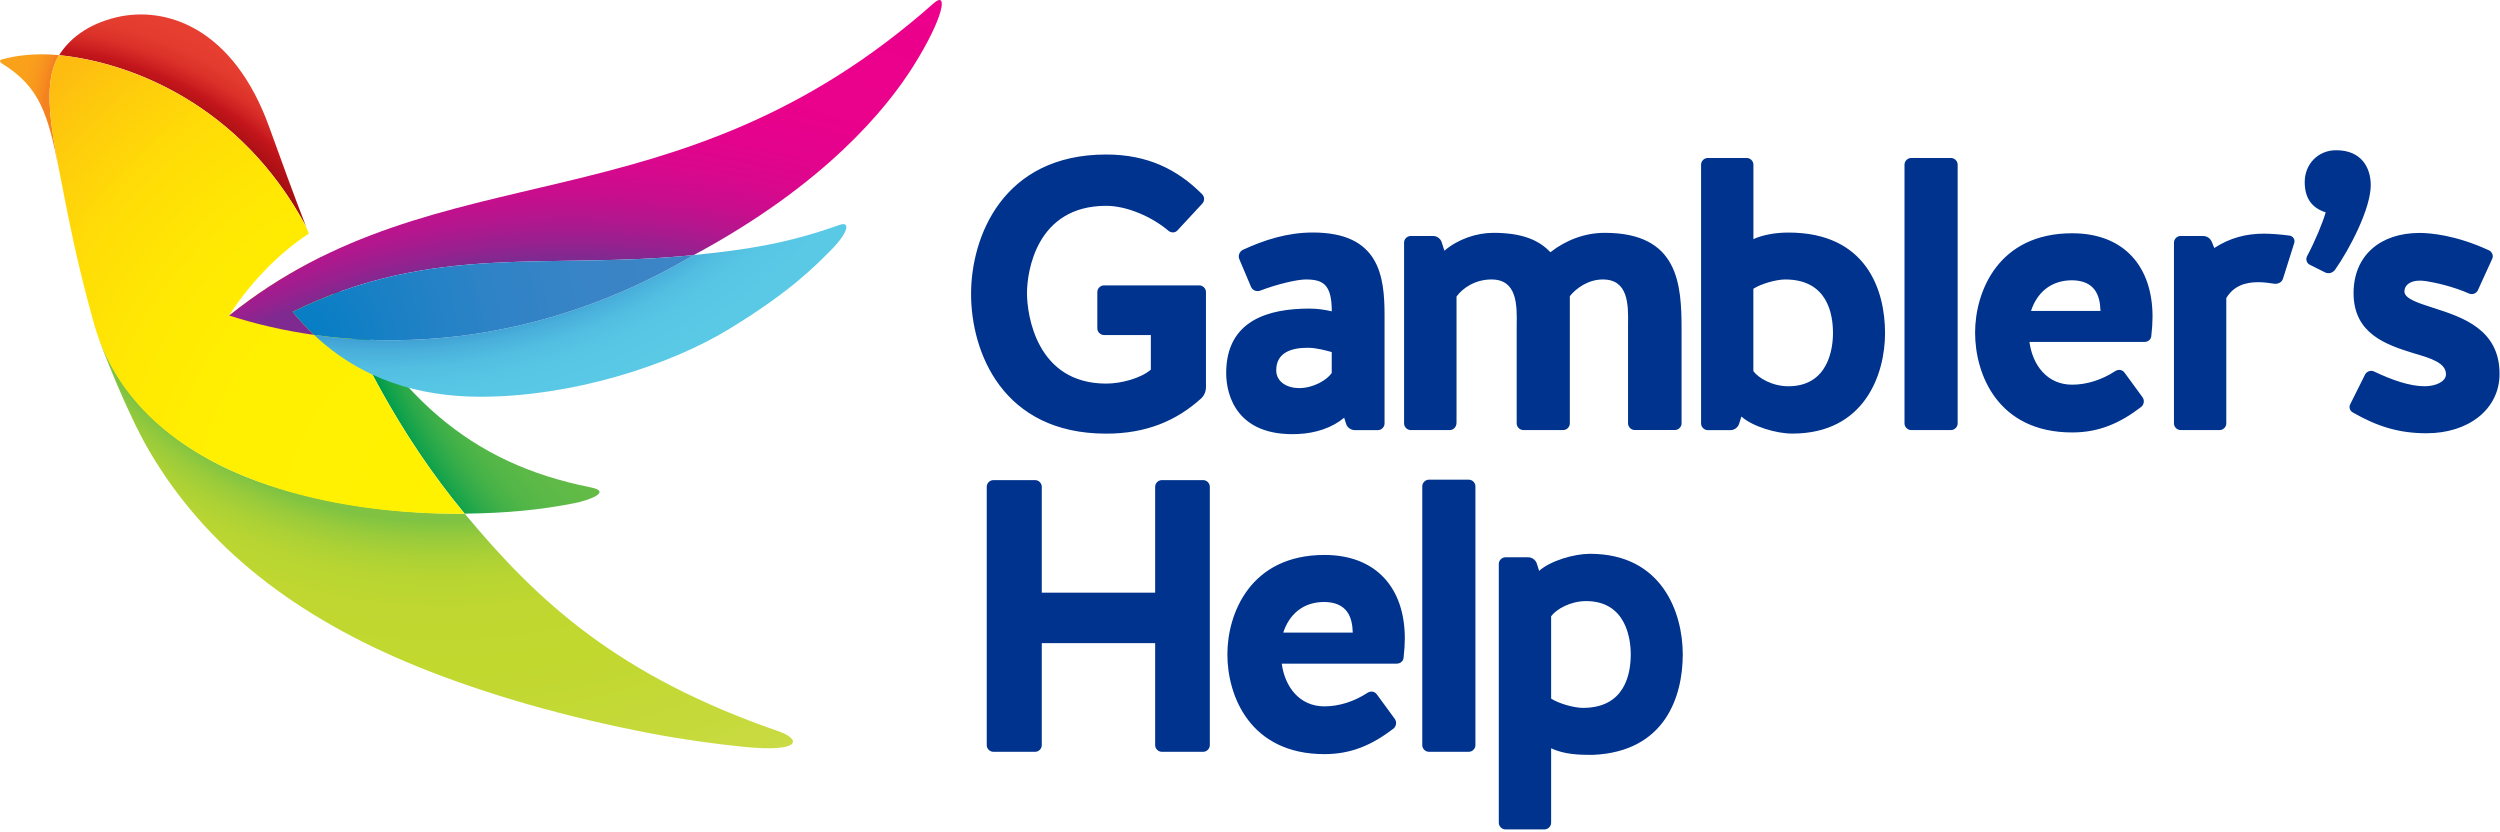
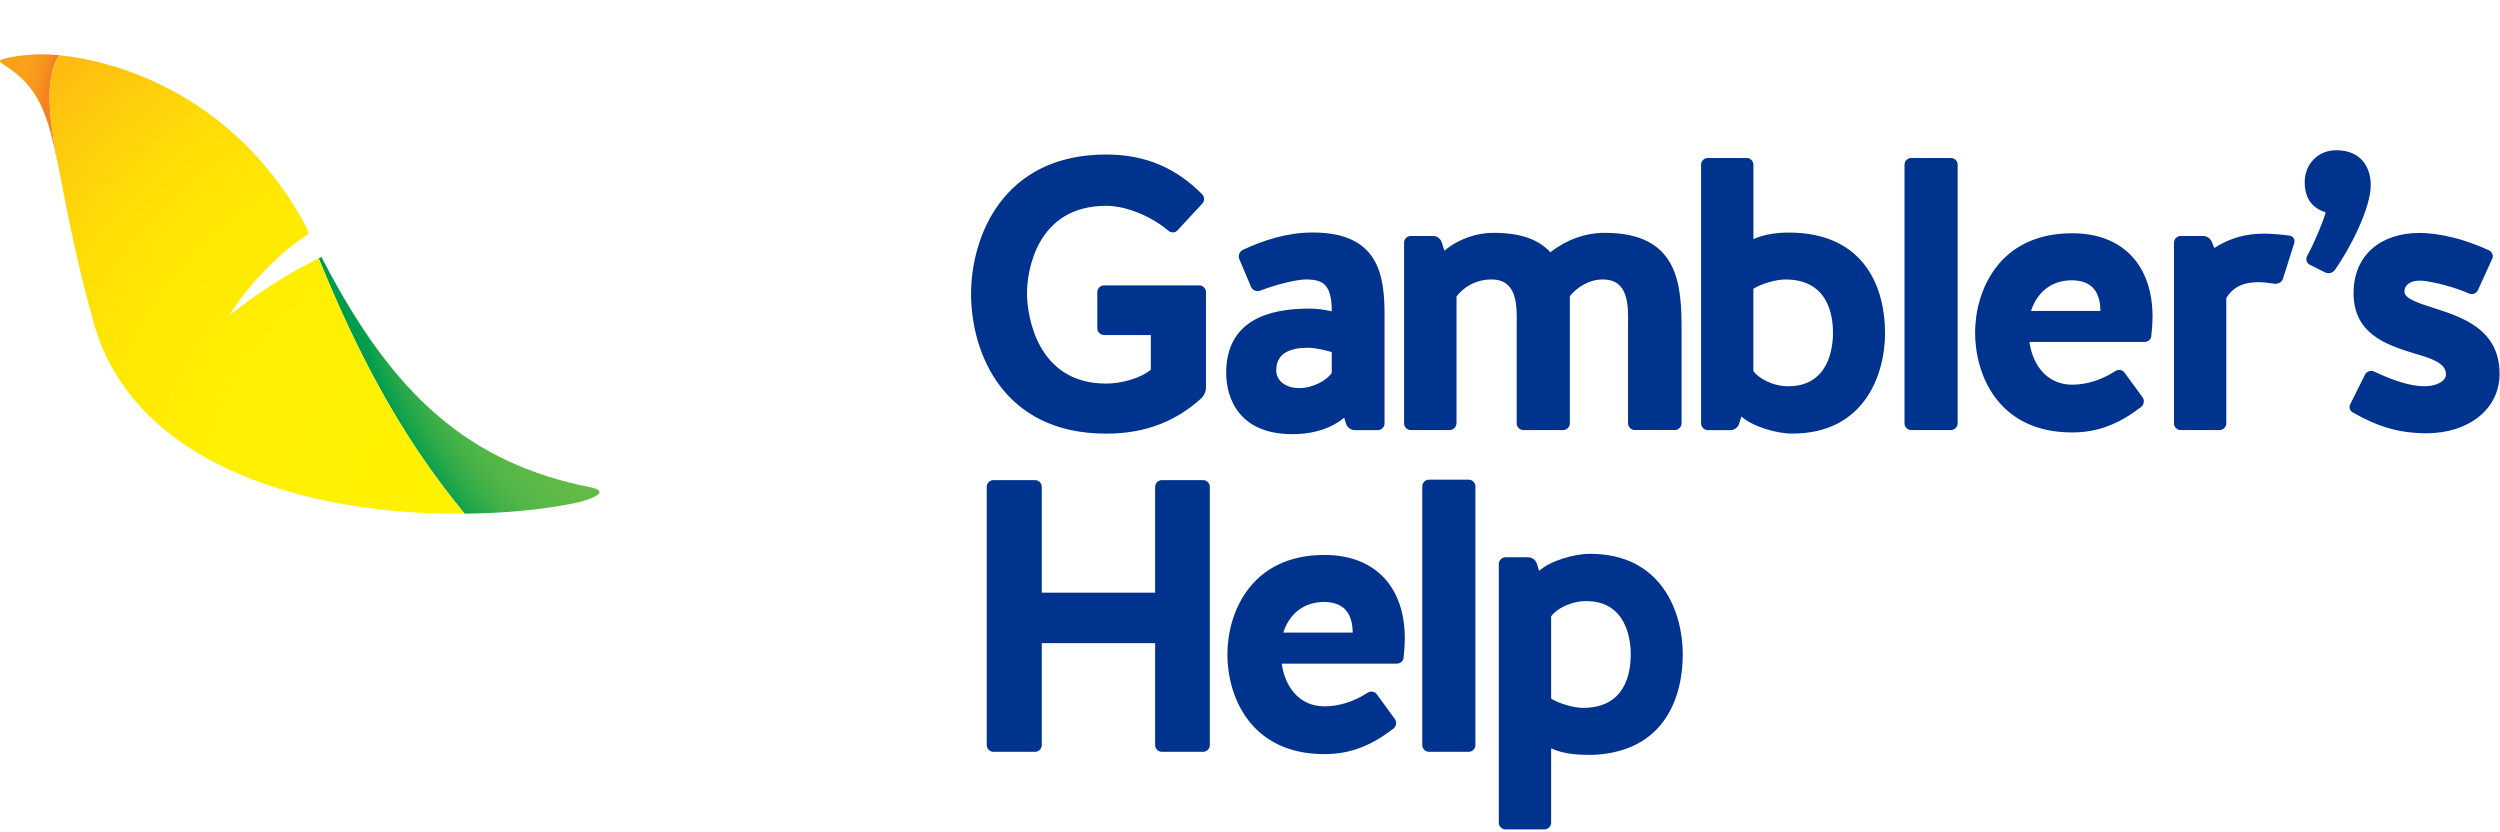
<svg xmlns="http://www.w3.org/2000/svg" width="460" height="153" fill="none">
  <path d="M203.117 61.641c-.64 0-1.21-.57-1.21-1.21v-6.71c0-.64.57-1.21 1.21-1.21h17.57c.64 0 1.21.57 1.21 1.21v17.5c0 .79-.29 1.5-.86 2.07-4.57 4.14-10.14 6.5-17.5 6.5-19.07 0-24.86-15-24.86-25.72 0-10.43 5.79-25.64 24.86-25.64 7.57 0 13.07 2.71 17.64 7.29.5.5.5 1.29 0 1.79l-4.57 4.93c-.43.43-1.14.43-1.64 0-2.93-2.5-7.57-4.57-11.43-4.57-12.79 0-14.57 12-14.57 16.07s1.79 16.64 14.57 16.64c2.79 0 6.43-1 8.22-2.57v-6.36h-8.64v-.01Zm38.43-18.86c12.21 0 13.21 7.93 13.21 15.22v19.93c0 .64-.57 1.21-1.21 1.21h-4.29c-.71 0-1.36-.5-1.57-1.14l-.36-1.14c-2.21 1.86-5.29 2.86-8.5 3-11.14.5-13.21-7-13.21-11.22 0-9.79 7.93-11.86 15.29-11.86 1.5 0 2.86.21 4.14.5 0-5-1.64-5.86-4.79-5.86-1.5 0-5.07.79-8.43 2.07-.64.22-1.36-.07-1.64-.71l-2.14-5.07c-.29-.64 0-1.36.57-1.71 4-1.86 8.29-3.22 12.93-3.22Zm3.5 22c-1.07-.29-2.79-.79-4.43-.79-2.86 0-5.79.79-5.79 4.14 0 2.14 2 3.28 4.21 3.28 2.64 0 5.14-1.5 6-2.78v-3.85h.01Zm22.93 13.14c0 .64-.57 1.21-1.21 1.21h-7.21c-.64 0-1.21-.57-1.21-1.21v-33.29c0-.64.57-1.21 1.21-1.21h4.14c.71 0 1.36.5 1.57 1.14l.5 1.57c2.5-2.14 5.93-3.29 9-3.29 5.21 0 8.36 1.28 10.5 3.57 2.93-2.29 6.43-3.57 10-3.57 13.64 0 14.14 9.5 14.14 17.86v17.21c0 .64-.57 1.21-1.21 1.21h-7.43c-.64 0-1.21-.57-1.21-1.21v-18.13c.07-3.72.07-8.36-4.64-8.36-2.71 0-4.93 1.64-6.07 3.07v23.43c0 .64-.57 1.21-1.21 1.21h-7.36c-.64 0-1.21-.57-1.21-1.21v-18.14c.07-3.72.07-8.36-4.64-8.36-3 0-5.29 1.57-6.43 3.14v23.36h-.02Zm78.87-16.64c0 7.64-3.79 18.5-17.07 18.5-2.93 0-7.29-1.29-9.36-3.14l-.43 1.36c-.21.64-.86 1.14-1.57 1.14h-4.21c-.64 0-1.21-.57-1.21-1.21v-47.65c0-.64.57-1.21 1.21-1.21h7.21c.64 0 1.21.57 1.21 1.21v13.72c1.71-.79 4.07-1.21 6.43-1.21 14.36-.01 17.79 10.56 17.79 18.49Zm-9.58 0c0-3.5-1-9.86-8.79-9.86-1.64 0-4.43.79-5.86 1.71v15.15c.93 1.29 3.5 2.79 6.43 2.79 7.37 0 8.22-6.93 8.22-9.79Zm22.94 16.64c0 .64-.57 1.21-1.21 1.21h-7.36c-.64 0-1.21-.57-1.21-1.21v-47.64c0-.64.57-1.21 1.21-1.21h7.36c.64 0 1.21.57 1.21 1.21v47.64Zm35.64-16.21c0 .71-.57 1.21-1.29 1.21h-21.14c.57 4.21 3.21 7.86 7.86 7.86 2.64 0 5.43-.86 7.93-2.5.57-.36 1.29-.29 1.71.29l3.29 4.5c.43.57.29 1.36-.21 1.79-4 3.07-7.86 4.71-12.72 4.71-13.64 0-17.86-10.64-17.86-18.36 0-7.5 4.21-18.29 17.86-18.29 9.5 0 14.79 6.07 14.79 15.36-.01 1.14-.08 2.29-.22 3.43Zm-9.36-4.5c-.07-2.93-1.07-5.57-5.21-5.64-4 0-6.5 2.36-7.57 5.64h12.78Zm33.58-5.93c-.21.64-.86 1-1.57.93-.93-.14-1.93-.29-3-.29-2.29 0-4.5.64-5.86 2.93v23.07c0 .64-.57 1.21-1.21 1.21h-7.21c-.64 0-1.21-.57-1.21-1.21v-33.29c0-.64.57-1.21 1.21-1.21h4.14c.71 0 1.36.43 1.64 1.14l.43 1.07c2.86-1.86 5.86-2.64 9.14-2.64 1.21 0 3.14.14 4.71.36.64.07 1.07.78.86 1.36l-2.07 6.57Zm4.93-2.57c-.57-.28-.79-1-.5-1.57 1.43-2.64 2.93-6.29 3.43-8.07-2.71-.86-3.86-2.79-3.86-5.57 0-3.29 2.43-5.86 5.79-5.86 4.71 0 6.36 3.29 6.36 6.43 0 4.29-3.86 11.72-6.57 15.57-.43.57-1.14.79-1.79.5l-2.86-1.43Zm22.71 7.93c5.36 1.72 12.21 3.93 12.21 12.15 0 6.5-5.71 10.93-13.43 10.93-5 0-9-1.21-13.5-3.79-.64-.29-.86-1.07-.5-1.64l2.71-5.43c.36-.57 1.07-.79 1.64-.5 3.29 1.57 6.57 2.71 9.29 2.71 2.07 0 3.93-.86 3.93-2.21 0-2.07-2.71-2.93-5.93-3.86-5.07-1.57-11.07-3.57-11.07-11.07 0-6.93 4.93-11.07 12.14-11.07 1.86 0 6.64.36 12.79 3.21.57.29.86 1 .57 1.57l-2.64 5.79c-.29.57-1 .86-1.64.57-2.71-1.21-6.07-2-7.93-2.28-2.29-.36-3.93.43-3.93 1.93.01 1.27 2.36 2.06 5.29 2.99Zm-256.02 80.48c0 .64-.57 1.21-1.21 1.21h-7.71c-.64 0-1.21-.57-1.21-1.21v-47.57c0-.64.57-1.21 1.21-1.21h7.71c.64 0 1.21.57 1.21 1.21v19.5h20.86v-19.5c0-.64.57-1.21 1.21-1.21h7.64c.64 0 1.21.57 1.21 1.21v47.57c0 .64-.57 1.21-1.21 1.21h-7.64c-.64 0-1.21-.57-1.21-1.21v-18.79h-20.86v18.79Zm66.58-16.22c0 .71-.57 1.21-1.29 1.21h-21.14c.57 4.21 3.22 7.86 7.86 7.86 2.64 0 5.43-.86 7.93-2.5.57-.36 1.29-.29 1.71.29l3.29 4.5c.43.57.29 1.36-.21 1.79-4 3.07-7.86 4.71-12.72 4.71-13.64 0-17.86-10.64-17.86-18.36 0-7.5 4.21-18.29 17.86-18.29 9.5 0 14.79 6.07 14.79 15.36-.01 1.15-.08 2.29-.22 3.43Zm-9.36-4.5c-.07-2.93-1.07-5.57-5.22-5.64-4 0-6.5 2.36-7.57 5.64h12.79Zm22.57 20.72c0 .64-.57 1.21-1.21 1.21h-7.36c-.64 0-1.21-.57-1.21-1.21v-47.65c0-.64.57-1.21 1.21-1.21h7.36c.64 0 1.21.57 1.21 1.21v47.65Zm13.93.57v13.71c0 .64-.57 1.21-1.21 1.21h-7.21c-.64 0-1.21-.57-1.21-1.21v-47.65c0-.64.57-1.21 1.21-1.21h4.21c.71 0 1.36.5 1.57 1.14l.43 1.36c2.07-1.86 6.43-3.14 9.36-3.14 13.29 0 17.07 10.86 17.07 18.5 0 7.72-3.21 17.93-16.57 18.5-2.58 0-5.15-.07-7.65-1.21Zm0-24.29v15.14c1.43.93 4.22 1.71 5.86 1.71 7.79 0 8.79-6.36 8.79-9.86 0-2.86-.86-9.79-8.22-9.79-2.93.01-5.5 1.51-6.43 2.8Z" fill="#00338D" />
  <path d="M108.627 89.661c-22.2-4.43-36.12-16.7-49.04-41.54-.14-.27-.29-.56-.43-.84-.17.08-.34.17-.51.25 6.66 16.34 14.71 32.35 26.86 46.98 7.59-.08 13.93-.69 20.16-1.92 2.52-.5 7.15-2.09 2.96-2.93Z" fill="url(#a)" />
  <path d="M.387 10.921c2.26-.64 6.02-1.22 10.49-.77-2.38 3.81-2.1 9.8-.55 18.15.17.93.35 1.89.52 2.86-2.01-10.06-3.49-15.14-10.38-19.4-.28-.18-.85-.62-.08-.84Z" fill="url(#b)" />
-   <path d="M10.877 10.151c1.77-2.83 5.07-5.68 10.6-6.98 9-2.11 21.43 1.86 28.05 20.18 2.2 6.1 4.42 12.22 6.78 18.31-12.02-22.44-32.23-30.19-45.43-31.51Z" fill="url(#c)" />
-   <path d="M38.927 84.781c13.08 7.11 31.79 9.89 46.58 9.73 13.45 16.19 28.18 29.82 57.68 40.02 4.29 1.48 4.4 3.96-6.33 2.89-5.18-.52-11.22-1.35-17.03-2.46-15.66-2.98-30.5-7.23-43.01-12.31-22.24-9.04-38.98-21.87-49.43-39.81-4.14-7.11-8.76-19.12-9.31-20.86 2.57 6.91 7.84 15.73 20.85 22.8Z" fill="url(#d)" />
  <path d="M58.647 47.541a90.261 90.261 0 0 0-16.48 10.52c3.46-5.51 8.96-11.38 14.66-15.07-.17-.44-.35-.88-.52-1.31-12.03-22.44-32.23-30.19-45.43-31.52-2.38 3.81-2.1 9.8-.55 18.15.17.93.35 1.89.52 2.86 1.36 6.79 2.92 15.84 6.46 28.41 7.5 26.56 40.36 35.24 68.19 34.94-12.14-14.64-20.19-30.64-26.85-46.98Z" fill="url(#e)" />
-   <path d="M57.807 61.621c-5.64-.79-10.89-2.03-15.64-3.57 38.78-31.14 81.87-15.11 129.63-57.45 2.73-2.42 1.85 2.67-3.76 11.59-4.88 7.75-16.18 21.72-40.38 34.74-26.66 2.74-47.84-2.36-73.82 10.45 1.27 1.54 2.6 2.95 3.97 4.24Z" fill="url(#f)" />
-   <path d="M127.647 46.931c9.31-.96 16.74-1.96 26.87-5.56 2.01-.71 1.58 1.48-1.74 4.78-3.01 2.99-7.31 7.49-18.67 14.42-11.09 6.76-29.01 12.43-45.69 12.43-11.39 0-21.93-3.19-30.62-11.37 20.03 2.81 44.96.02 69.85-14.7Z" fill="url(#g)" />
-   <path d="M57.807 61.621c-1.37-1.29-2.7-2.7-3.98-4.24 25.98-12.81 47.16-7.71 73.82-10.45-24.89 14.72-49.82 17.51-69.84 14.69Z" fill="url(#h)" />
  <defs>
    <radialGradient id="a" cx="0" cy="0" r="1" gradientUnits="userSpaceOnUse" gradientTransform="matrix(108.748 0 0 108.747 169.593 27.67)">
      <stop offset=".647" stop-color="#65BC46" />
      <stop offset=".805" stop-color="#63BB46" />
      <stop offset=".862" stop-color="#5CB947" />
      <stop offset=".903" stop-color="#51B647" />
      <stop offset=".936" stop-color="#40B048" />
      <stop offset=".964" stop-color="#2AA94A" />
      <stop offset=".989" stop-color="#0FA14B" />
      <stop offset="1" stop-color="#009C4C" />
    </radialGradient>
    <radialGradient id="b" cx="0" cy="0" r="1" gradientUnits="userSpaceOnUse" gradientTransform="translate(58.494 27.3) scale(59.643)">
      <stop offset=".857" stop-color="#F58220" />
      <stop offset=".869" stop-color="#F68B1F" />
      <stop offset=".896" stop-color="#F8981D" />
      <stop offset=".93" stop-color="#FAA01B" />
      <stop offset="1" stop-color="#FAA21B" />
    </radialGradient>
    <radialGradient id="c" cx="0" cy="0" r="1" gradientUnits="userSpaceOnUse" gradientTransform="translate(1.585 81.14) scale(81.593)">
      <stop offset=".662" stop-color="#670000" />
      <stop offset=".704" stop-color="#6C0102" />
      <stop offset=".756" stop-color="#7C0506" />
      <stop offset=".814" stop-color="#950B0E" />
      <stop offset=".875" stop-color="#B81318" />
      <stop offset=".893" stop-color="#C4161C" />
      <stop offset=".903" stop-color="#CB1E20" />
      <stop offset=".932" stop-color="#DA3029" />
      <stop offset=".964" stop-color="#E33B2E" />
      <stop offset="1" stop-color="#E63E30" />
    </radialGradient>
    <radialGradient id="d" cx="0" cy="0" r="1" gradientUnits="userSpaceOnUse" gradientTransform="translate(81.492 13.07) scale(139.643)">
      <stop offset=".595" stop-color="#80C342" />
      <stop offset=".596" stop-color="#82C441" />
      <stop offset=".617" stop-color="#99CB3B" />
      <stop offset=".641" stop-color="#ABD135" />
      <stop offset=".669" stop-color="#B8D532" />
      <stop offset=".707" stop-color="#BFD730" />
      <stop offset=".791" stop-color="#C1D82F" />
      <stop offset=".906" stop-color="#C5D939" />
      <stop offset="1" stop-color="#CADB44" />
    </radialGradient>
    <radialGradient id="e" cx="0" cy="0" r="1" gradientUnits="userSpaceOnUse" gradientTransform="translate(88.054 95.966) scale(112.2)">
      <stop stop-color="#FFF200" />
      <stop offset=".428" stop-color="#FFF001" />
      <stop offset=".636" stop-color="#FFE803" />
      <stop offset=".796" stop-color="#FFDB07" />
      <stop offset=".931" stop-color="#FEC90D" />
      <stop offset="1" stop-color="#FEBC11" />
    </radialGradient>
    <radialGradient id="f" cx="0" cy="0" r="1" gradientUnits="userSpaceOnUse" gradientTransform="translate(105.174 187.152) scale(199.663)">
      <stop offset=".7" stop-color="#7F2A90" />
      <stop offset=".714" stop-color="#96218F" />
      <stop offset=".735" stop-color="#B1178E" />
      <stop offset=".758" stop-color="#C70E8D" />
      <stop offset=".786" stop-color="#D8088D" />
      <stop offset=".82" stop-color="#E3038C" />
      <stop offset=".868" stop-color="#EA018C" />
      <stop offset="1" stop-color="#EC008C" />
    </radialGradient>
    <radialGradient id="g" cx="0" cy="0" r="1" gradientUnits="userSpaceOnUse" gradientTransform="translate(70.21 -34.35) scale(111.883)">
      <stop offset=".869" stop-color="#41A3D5" />
      <stop offset=".885" stop-color="#49AFDB" />
      <stop offset=".913" stop-color="#52BEE1" />
      <stop offset=".947" stop-color="#57C6E5" />
      <stop offset="1" stop-color="#59C9E6" />
    </radialGradient>
    <radialGradient id="h" cx="0" cy="0" r="1" gradientUnits="userSpaceOnUse" gradientTransform="translate(54.127 63.479) scale(76.917)">
      <stop stop-color="#007DC5" />
      <stop offset=".238" stop-color="#1A80C5" />
      <stop offset=".486" stop-color="#2E83C6" />
      <stop offset=".739" stop-color="#3984C6" />
      <stop offset="1" stop-color="#3D85C6" />
    </radialGradient>
  </defs>
</svg>